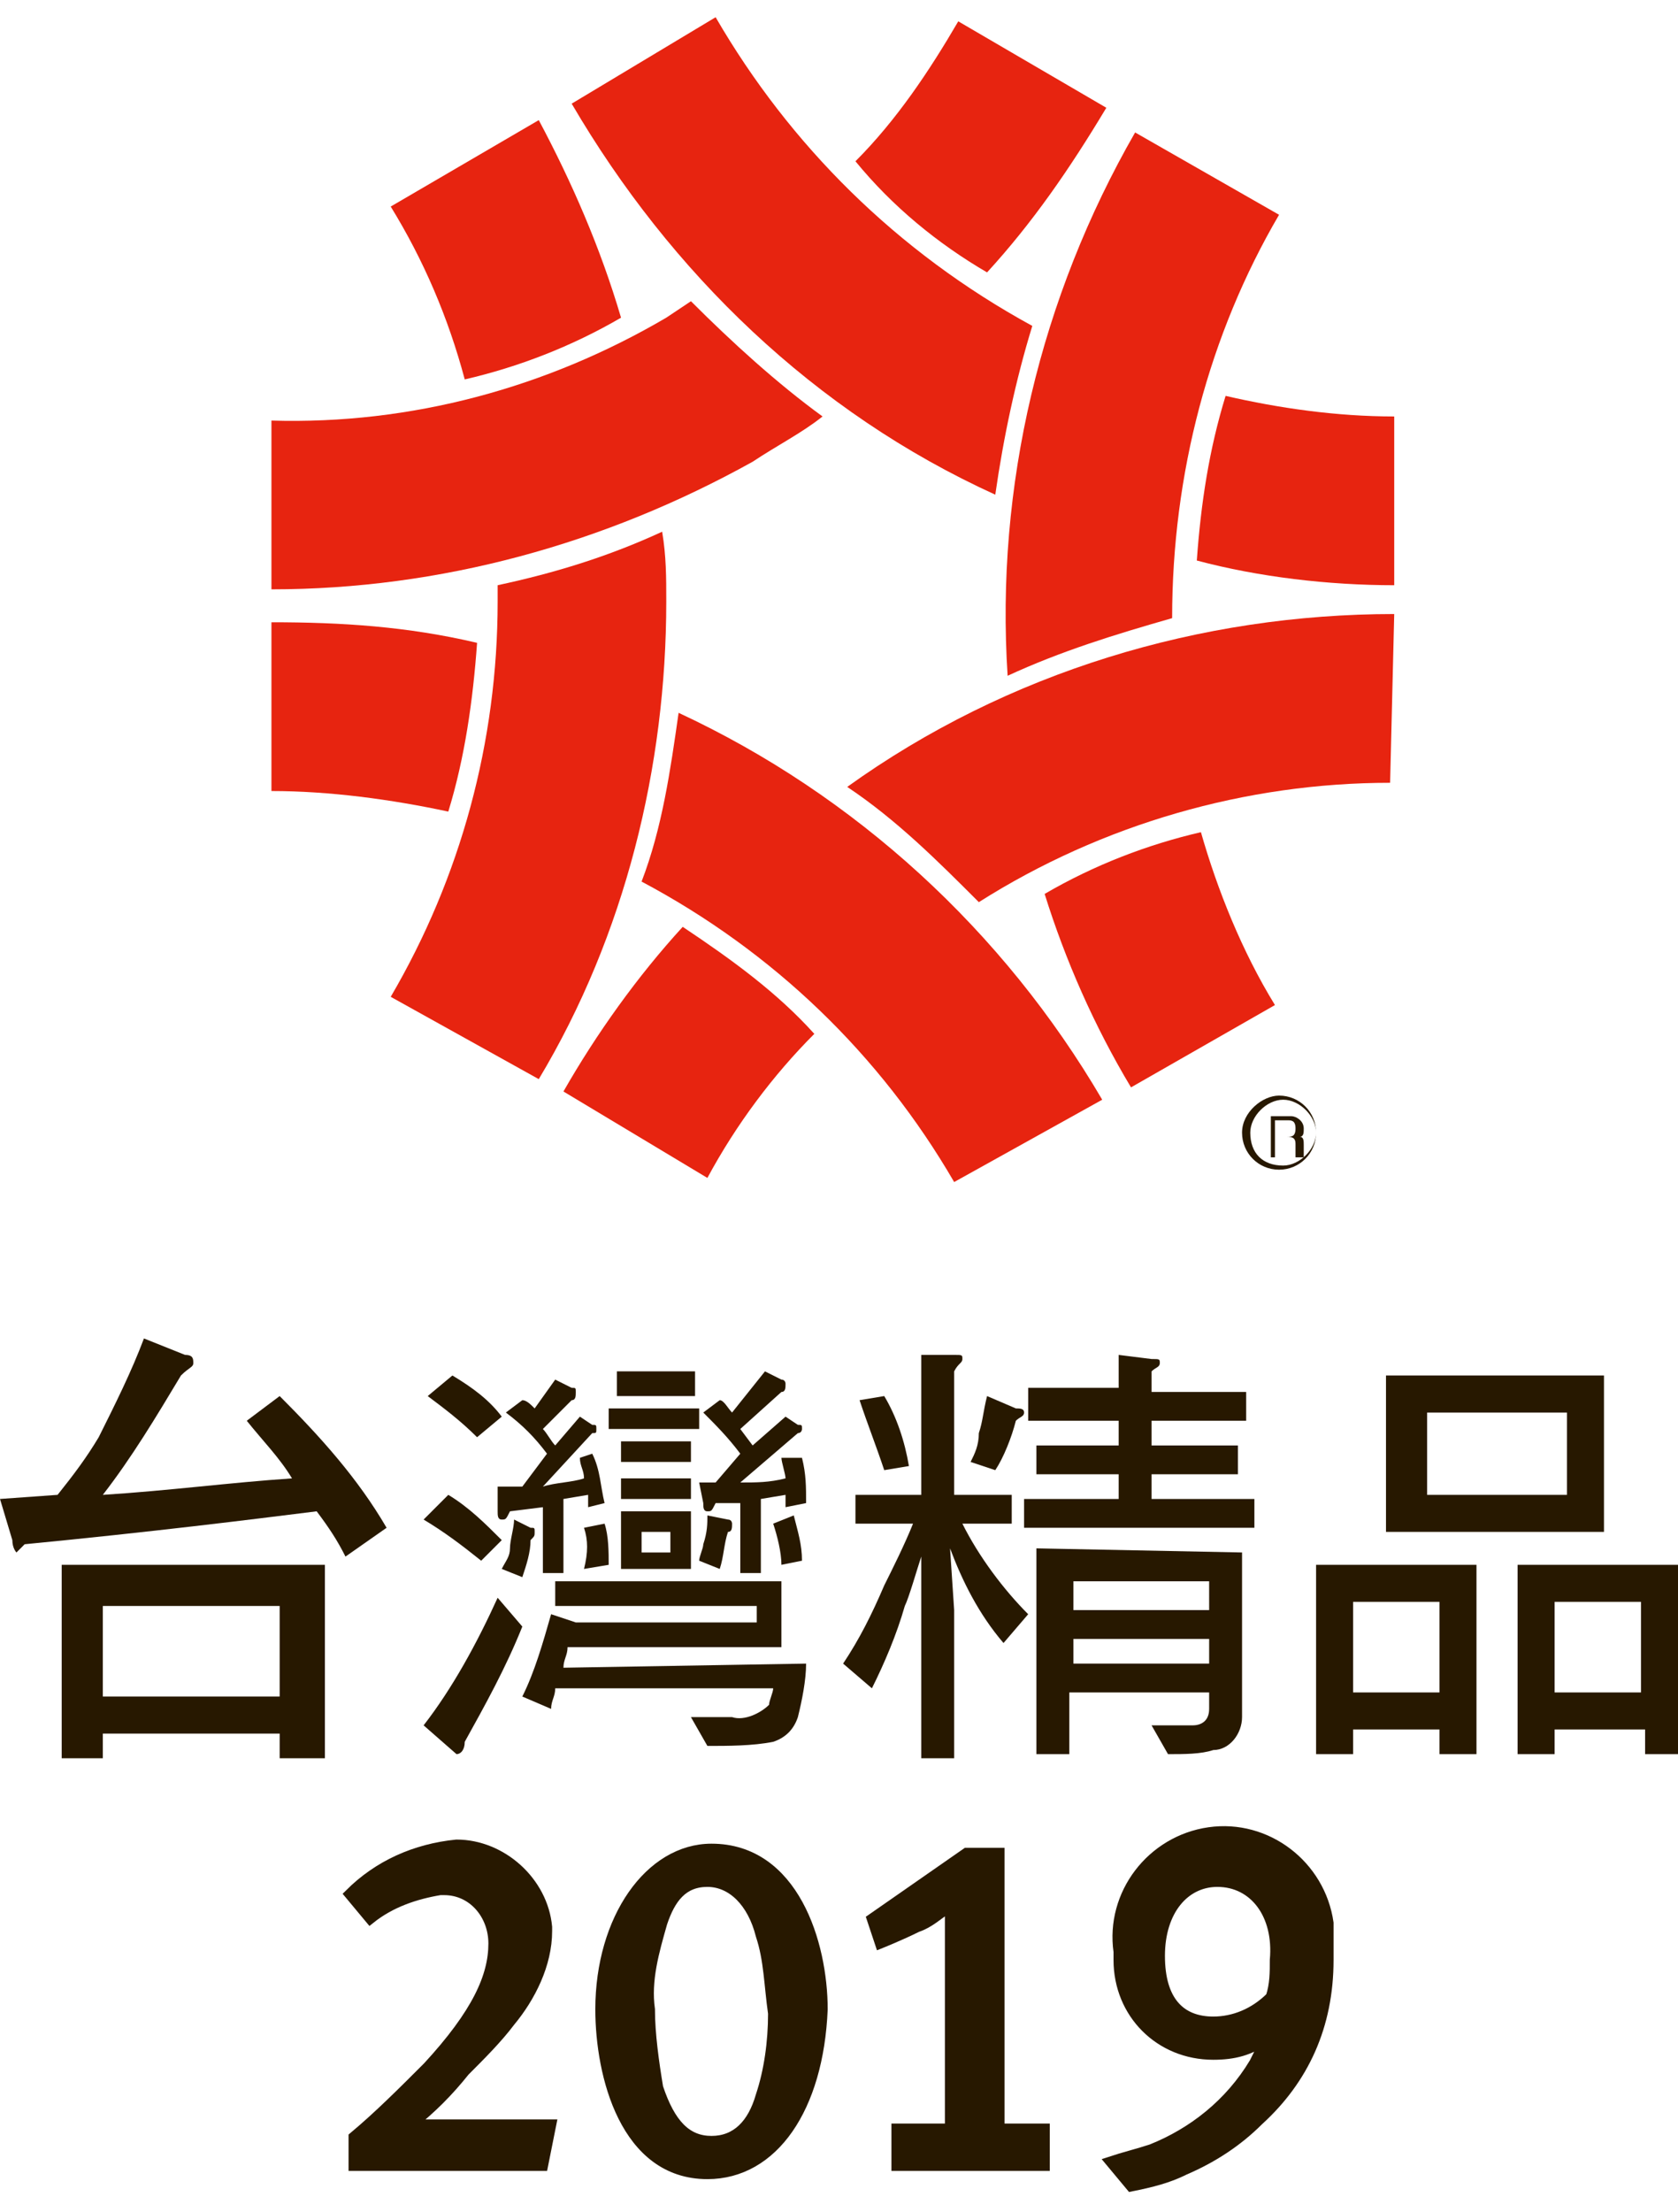
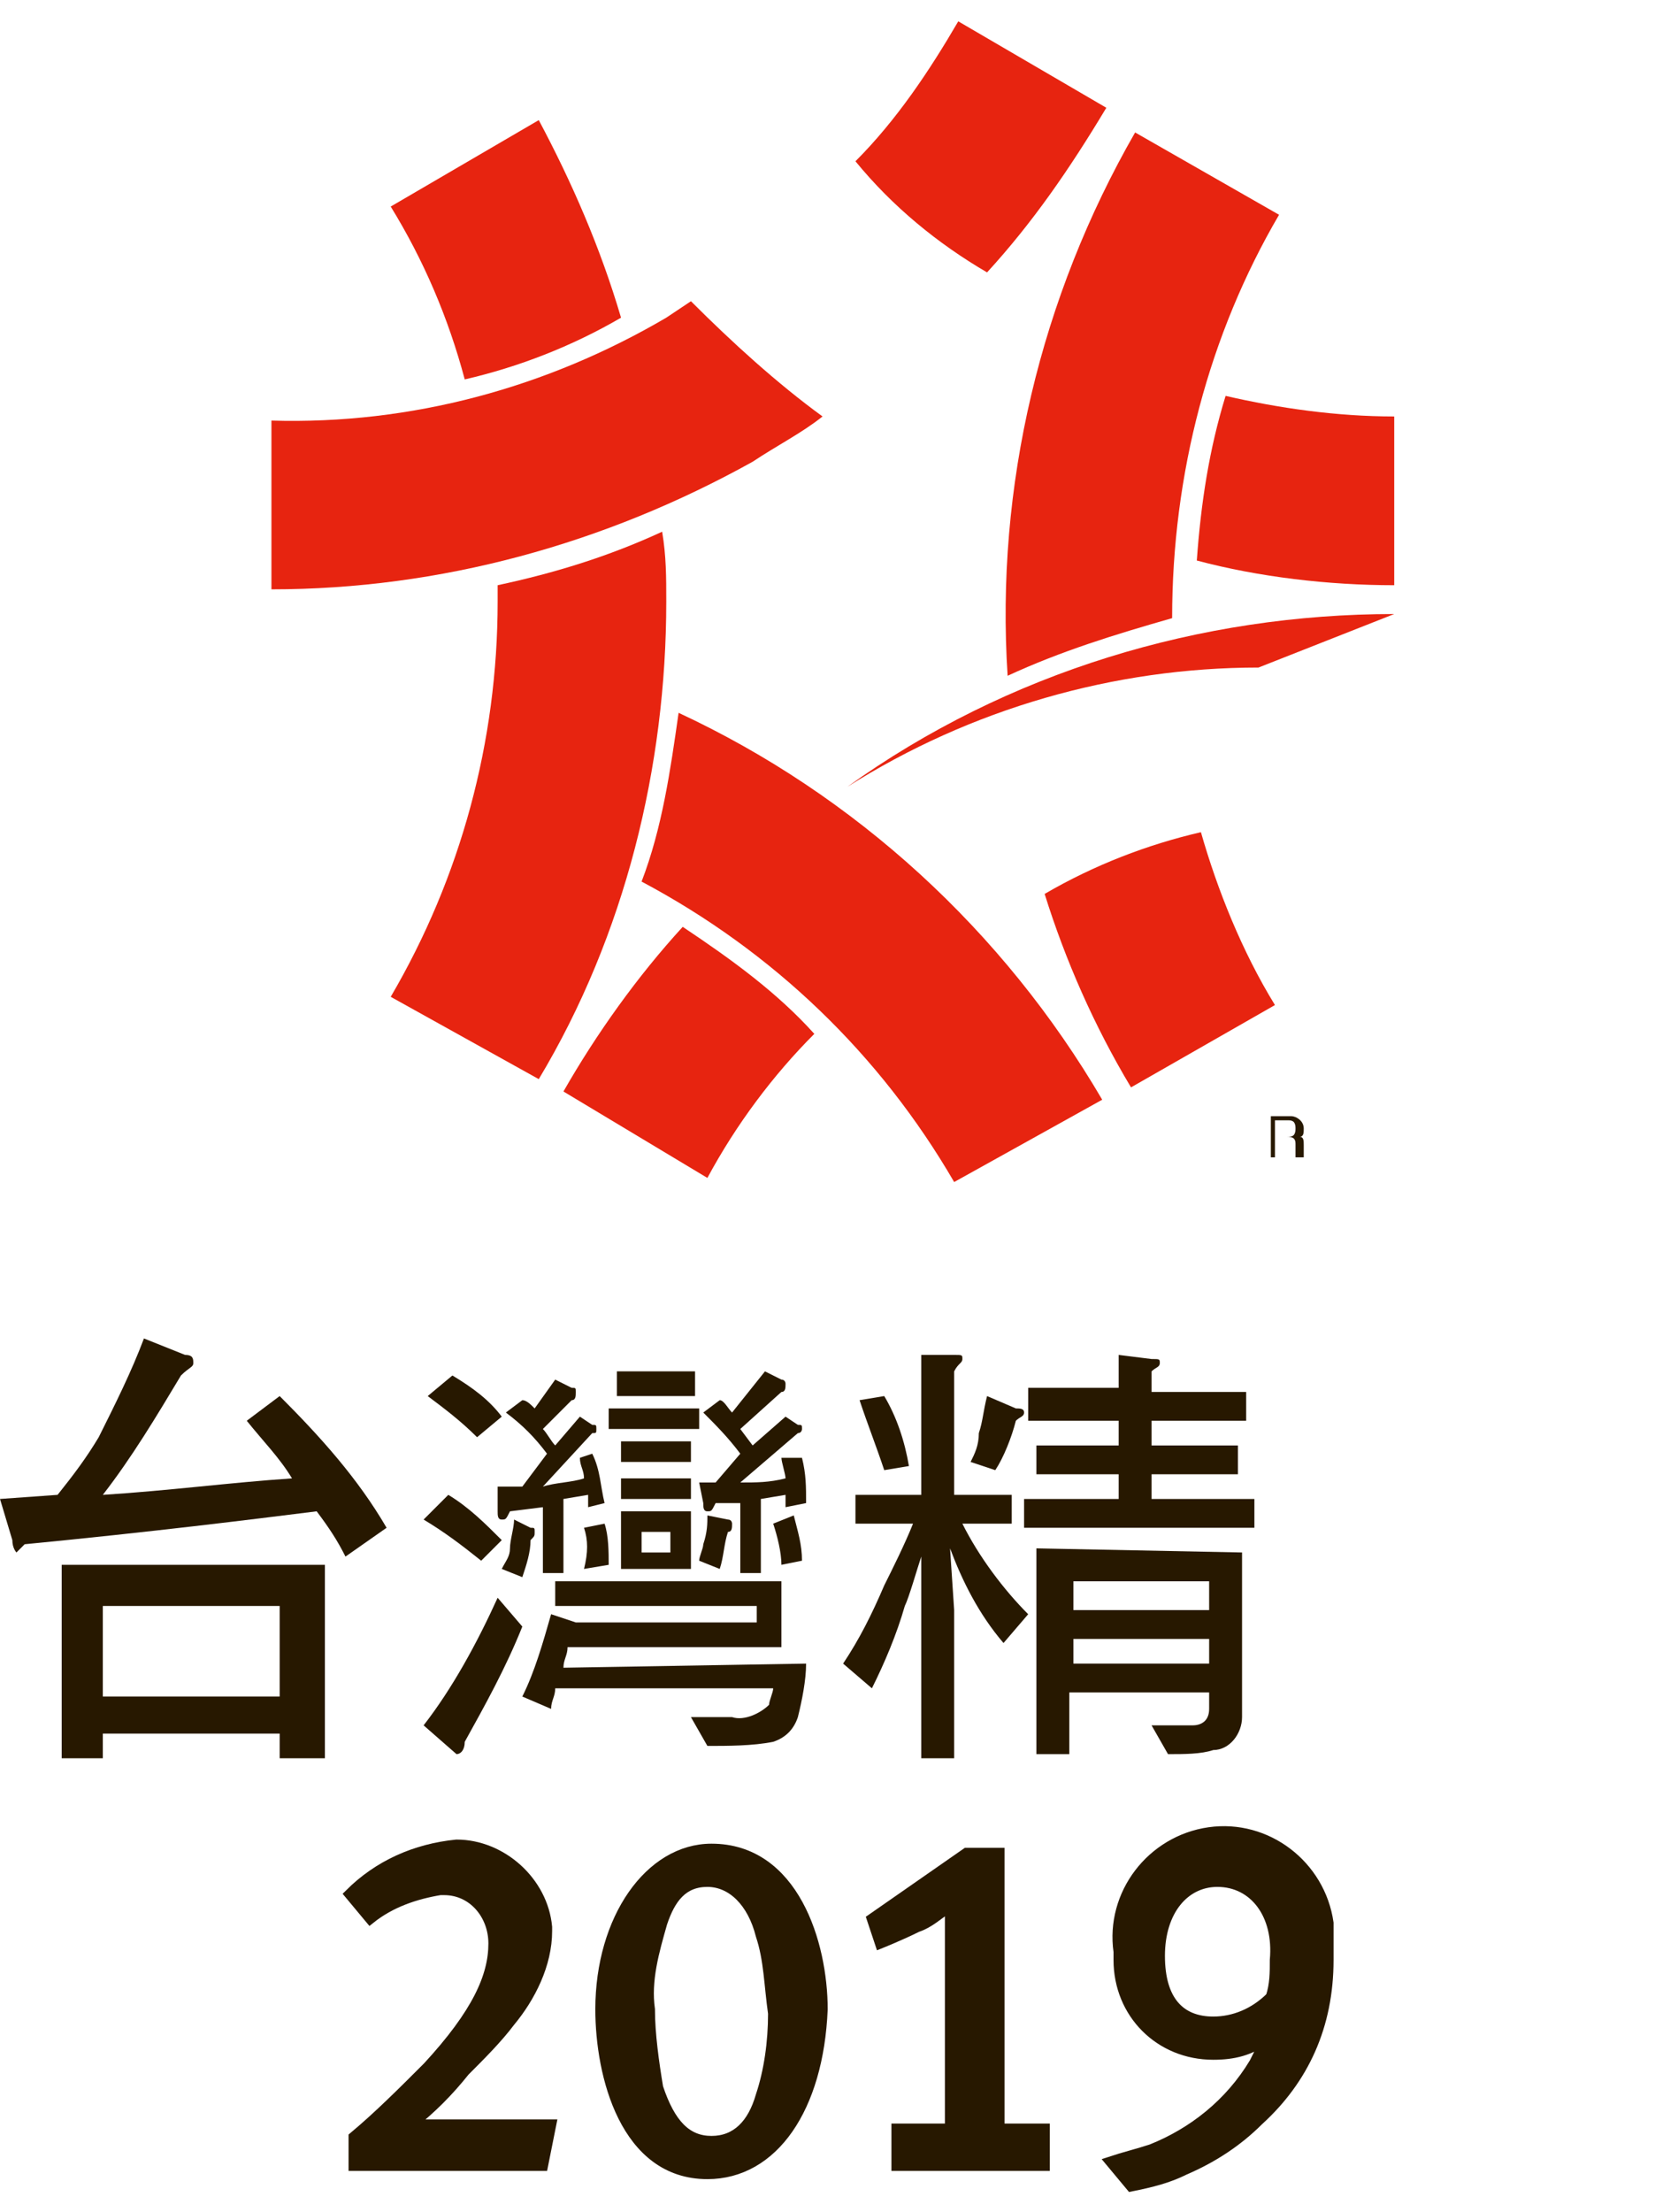
<svg xmlns="http://www.w3.org/2000/svg" width="41px" height="54px" version="1.1" id="圖層_1" x="0px" y="0px" viewBox="0 0 40.8 52.9" style="enable-background:new 0 0 40.8 52.9;" xml:space="preserve">
  <style type="text/css">
	.st0{fill:#E72410;}
	.st1{fill:#271800;}
	.st2{fill:#271800;stroke:#271800;stroke-width:0.25;}
</style>
  <title>2019-tw-red</title>
  <g id="圖層_2_1_">
    <path class="st0" d="M33.9,13.8V9.7c-1.4,0-2.8-0.2-4.1-0.5c-0.4,1.3-0.6,2.6-0.7,4C30.6,13.6,32.3,13.8,33.9,13.8z" />
-     <path class="st0" d="M17.4,0l-3.5,2.1c2.4,4.1,5.9,7.5,10.3,9.5c0.2-1.4,0.5-2.8,0.9-4.1C21.8,5.7,19.2,3.1,17.4,0z" />
    <path class="st0" d="M13.1,2.5L9.5,4.6c0.8,1.3,1.4,2.7,1.8,4.2c1.3-0.3,2.6-0.8,3.8-1.5C14.6,5.6,13.9,4,13.1,2.5z" />
    <path class="st0" d="M12.1,14.2c0,3.4-0.9,6.7-2.6,9.6l3.6,2c2.1-3.5,3.1-7.6,3.1-11.6c0-0.6,0-1.1-0.1-1.7c-1.3,0.6-2.6,1-4,1.3   L12.1,14.2z" />
    <path class="st0" d="M27.5,26l3.5-2c-0.8-1.3-1.4-2.8-1.8-4.2c-1.3,0.3-2.6,0.8-3.8,1.5C25.9,22.9,26.6,24.5,27.5,26z" />
    <path class="st0" d="M31.1,4.8l-3.5-2c-2.3,4-3.4,8.6-3.1,13.2c1.3-0.6,2.6-1,4-1.4C28.5,11.1,29.4,7.7,31.1,4.8z" />
    <path class="st0" d="M16.6,22.1c-1.1,1.2-2.1,2.6-2.9,4l3.5,2.1c0.7-1.3,1.6-2.5,2.6-3.5C18.9,23.7,17.8,22.9,16.6,22.1z" />
-     <path class="st0" d="M33.9,14.5c-4.7,0-9.4,1.4-13.3,4.2c1.2,0.8,2.2,1.8,3.2,2.8c3-1.9,6.5-2.9,10-2.9l0,0L33.9,14.5L33.9,14.5z" />
-     <path class="st0" d="M6.6,14.7v4.1c1.4,0,2.9,0.2,4.3,0.5c0.4-1.3,0.6-2.7,0.7-4.1C9.9,14.8,8.3,14.7,6.6,14.7z" />
+     <path class="st0" d="M33.9,14.5c-4.7,0-9.4,1.4-13.3,4.2c3-1.9,6.5-2.9,10-2.9l0,0L33.9,14.5L33.9,14.5z" />
    <path class="st0" d="M26.8,26.3c-2.4-4.1-6-7.4-10.3-9.4c-0.2,1.4-0.4,2.8-0.9,4.1c3.2,1.7,5.8,4.2,7.6,7.3l0,0L26.8,26.3   C26.8,26.3,26.9,26.3,26.8,26.3z" />
    <path class="st0" d="M16.8,6.9l-0.6,0.4C13.3,9,10,9.9,6.6,9.8v4.1c4.1,0,8.1-1.1,11.7-3.1c0.6-0.4,1.2-0.7,1.7-1.1   C18.9,8.9,17.8,7.9,16.8,6.9z" />
    <path class="st0" d="M24,6.2c1.1-1.2,2-2.5,2.9-4l-3.6-2.1c-0.7,1.2-1.5,2.4-2.5,3.4C21.7,4.6,22.8,5.5,24,6.2z" />
    <path class="st1" d="M31,26.8h0.3c0.1,0,0.2,0,0.2,0.2s-0.1,0.2-0.2,0.2H31V26.8z M31,27.2h0.3c0.2,0,0.2,0.1,0.2,0.2   c0,0.1,0,0.2,0,0.3h0.2v-0.3c0-0.1,0-0.2-0.1-0.2c0.1,0,0.1-0.1,0.1-0.2c0-0.2-0.2-0.3-0.3-0.3h-0.5v1H31V27.2z" />
-     <path class="st1" d="M30.2,27.1c0,0.5,0.4,0.9,0.9,0.9c0.5,0,0.9-0.4,0.9-0.9c0-0.5-0.4-0.9-0.9-0.9l0,0   C30.7,26.2,30.2,26.6,30.2,27.1C30.2,27.1,30.2,27.1,30.2,27.1z M30.4,27.1c0-0.4,0.4-0.8,0.8-0.8s0.8,0.4,0.8,0.8   c0,0.4-0.4,0.8-0.8,0.8l0,0C30.7,27.9,30.4,27.6,30.4,27.1C30.4,27.1,30.4,27.1,30.4,27.1L30.4,27.1L30.4,27.1z" />
    <path class="st1" d="M3.5,32.1l1,0.4c0.2,0,0.2,0.1,0.2,0.2s-0.1,0.1-0.3,0.3c-0.6,1-1.2,2-1.9,2.9c1.6-0.1,3.1-0.3,4.6-0.4   c-0.3-0.5-0.7-0.9-1.1-1.4l0.8-0.6c1,1,1.9,2,2.6,3.2l-1,0.7c-0.2-0.4-0.4-0.7-0.7-1.1c-1.6,0.2-4,0.5-7.1,0.8   c-0.1,0.1-0.2,0.2-0.2,0.2S0.3,37.2,0.3,37L0,36l1.4-0.1c0.4-0.5,0.7-0.9,1-1.4C2.8,33.7,3.2,32.9,3.5,32.1z M1.5,37.6h6.4v4.7H6.8   v-0.6H2.5v0.6h-1V37.6z M2.5,40.8h4.3v-2.2H2.5V40.8z" />
-     <path class="st1" d="M32,37.6h3.9v4.6H35v-0.6h-2.1v0.6H32V37.6z M32.9,40.7H35v-2.2h-2.1L32.9,40.7z M33.7,33h5.3v3.8h-5.3V33z    M38.1,35.9v-2h-3.4v2H38.1z M36.9,37.6h4v4.6h-0.9v-0.6h-2.2v0.6h-0.9L36.9,37.6z M37.8,40.7h2.1v-2.2h-2.1L37.8,40.7z" />
    <path class="st1" d="M17,33.8h-2.2v0.5H17V33.8z M16.8,34.6h-1.7v0.5h1.7L16.8,34.6z M15.1,36h1.7v-0.5h-1.7V36z M17.4,35.6H17   l0.1,0.5c0,0.1,0,0.2,0.1,0.2s0.1,0,0.2-0.2H18v1.7h0.5V36l0.6-0.1v0.3l0.5-0.1c0-0.4,0-0.7-0.1-1.1H19c0,0.1,0.1,0.4,0.1,0.5   c-0.4,0.1-0.7,0.1-1.1,0.1l1.4-1.2c0.1,0,0.1-0.1,0.1-0.1c0-0.1,0-0.1-0.1-0.1l-0.3-0.2l-0.8,0.7L18,34.3l1-0.9   c0.1,0,0.1-0.1,0.1-0.2c0,0,0-0.1-0.1-0.1l-0.4-0.2l-0.8,1c-0.1-0.1-0.2-0.3-0.3-0.3l-0.4,0.3c0.3,0.3,0.6,0.6,0.9,1L17.4,35.6z    M16.9,32.9H15v0.6h1.9V32.9z M17.2,36.4c0,0.2,0,0.4-0.1,0.7c0,0.1-0.1,0.3-0.1,0.4l0.5,0.2c0.1-0.3,0.1-0.6,0.2-0.9   c0.1,0,0.1-0.1,0.1-0.2c0,0,0-0.1-0.1-0.1l0,0L17.2,36.4z M12.2,34c-0.3-0.4-0.7-0.7-1.2-1l-0.6,0.5c0.4,0.3,0.8,0.6,1.2,1L12.2,34   z M12.1,38.4c-0.5,1.1-1.1,2.2-1.8,3.1l0.8,0.7c0.1,0,0.2-0.1,0.2-0.3c0.5-0.9,1-1.8,1.4-2.8L12.1,38.4z M12.2,37   c-0.4-0.4-0.8-0.8-1.3-1.1l-0.6,0.6c0.5,0.3,0.9,0.6,1.4,1L12.2,37z M16.8,36.3h-1.7v1.4h1.7L16.8,36.3z M16.3,37.3h-0.7v-0.5h0.7   V37.3z M13.7,40.1c0-0.2,0.1-0.3,0.1-0.5H19V38h-5.5v0.6h4.9V39H14l-0.6-0.2c-0.2,0.7-0.4,1.4-0.7,2l0.7,0.3c0-0.2,0.1-0.3,0.1-0.5   h5.3c0,0.1-0.1,0.3-0.1,0.4c-0.2,0.2-0.6,0.4-0.9,0.3h-1l0.4,0.7c0.5,0,1.1,0,1.6-0.1c0.3-0.1,0.5-0.3,0.6-0.6   c0.1-0.4,0.2-0.9,0.2-1.3L13.7,40.1z M13.3,34.9l-0.6,0.8c-0.2,0-0.4,0-0.6,0v0.6c0,0.1,0,0.2,0.1,0.2s0.1,0,0.2-0.2l0.8-0.1v1.6   h0.5V36l0.6-0.1c0,0.1,0,0.2,0,0.3l0.4-0.1c-0.1-0.4-0.1-0.8-0.3-1.2L14.1,35c0,0.2,0.1,0.3,0.1,0.5c-0.3,0.1-0.7,0.1-1,0.2   l1.2-1.3c0.1,0,0.1,0,0.1-0.1c0,0,0,0,0,0l0,0c0-0.1,0-0.1-0.1-0.1l-0.3-0.2l-0.6,0.7c-0.1-0.1-0.2-0.3-0.3-0.4l0.7-0.7   c0.1,0,0.1-0.1,0.1-0.2s0-0.1-0.1-0.1l-0.4-0.2L13,33.8c-0.1-0.1-0.2-0.2-0.3-0.2l-0.4,0.3C12.7,34.2,13,34.5,13.3,34.9L13.3,34.9z    M14.2,37.7l0.6-0.1c0-0.3,0-0.7-0.1-1l-0.5,0.1C14.3,37,14.3,37.3,14.2,37.7L14.2,37.7z M12.5,36.5c0,0.2-0.1,0.5-0.1,0.7   c0,0.2-0.1,0.3-0.2,0.5l0.5,0.2c0.1-0.3,0.2-0.6,0.2-0.9c0.1-0.1,0.1-0.1,0.1-0.2s0-0.1-0.1-0.1L12.5,36.5z M19,37.6l0.5-0.1   c0-0.4-0.1-0.7-0.2-1.1l-0.5,0.2C18.9,36.9,19,37.3,19,37.6L19,37.6z" />
    <path class="st1" d="M20.8,35.9h1.6v-3.4h0.8c0.2,0,0.2,0,0.2,0.1c0,0.1-0.1,0.1-0.2,0.3v3h1.4v0.7h-1.2c0.4,0.8,1,1.6,1.6,2.2   l-0.6,0.7c-0.6-0.7-1-1.5-1.3-2.3l0.1,1.5v3.6h-0.8v-4.9c-0.1,0.3-0.3,1-0.4,1.2c-0.2,0.7-0.5,1.4-0.8,2L20.5,40   c0.4-0.6,0.7-1.2,1-1.9c0.2-0.4,0.5-1,0.7-1.5h-1.4V35.9z M21.5,33.5c0.3,0.5,0.5,1.1,0.6,1.7l-0.6,0.1c-0.2-0.6-0.4-1.1-0.6-1.7   L21.5,33.5z M24,33.5l0.7,0.3c0.1,0,0.2,0,0.2,0.1c0,0,0,0,0,0l0,0c0,0.1-0.1,0.1-0.2,0.2c-0.1,0.4-0.3,0.9-0.5,1.2l-0.6-0.2   c0.1-0.2,0.2-0.4,0.2-0.7C23.9,34.1,23.9,33.9,24,33.5L24,33.5z M25,33.3h2.2v-0.8l0.8,0.1c0.2,0,0.2,0,0.2,0.1s-0.1,0.1-0.2,0.2   v0.5h2.3v0.7H28v0.6h2.1v0.7H28V36h2.5v0.7h-5.6V36h2.3v-0.6h-2v-0.7h2v-0.6H25L25,33.3z M30.2,37.3v4c0,0.4-0.3,0.8-0.7,0.8   c-0.3,0.1-0.7,0.1-1.1,0.1l-0.4-0.7H29c0.2,0,0.4-0.1,0.4-0.4c0,0,0,0,0,0l0,0v-0.4h-3.4v1.5h-0.8v-5L30.2,37.3z M26.1,38.7h3.3V38   h-3.3V38.7z M26.1,40h3.3v-0.6h-3.3V40z" />
    <path class="st2" d="M13.2,52.2H8.6v-0.7c0.6-0.5,1.2-1.1,1.8-1.7c1.2-1.3,1.6-2.2,1.6-3c0-0.7-0.5-1.3-1.2-1.3c0,0,0,0,0,0h-0.1   c-0.6,0.1-1.2,0.3-1.7,0.7l-0.5-0.6c0.7-0.7,1.6-1.1,2.6-1.2c1.1,0,2.1,0.9,2.2,2v0.1c0,0.8-0.4,1.6-0.9,2.2   c-0.3,0.4-0.7,0.8-1.1,1.2c-0.4,0.5-0.8,0.9-1.3,1.3c0.2,0,0.6,0,1,0h2.4L13.2,52.2z" />
    <path class="st2" d="M17.2,52.4c-2,0-2.6-2.4-2.6-4c0-2.2,1.2-3.9,2.7-3.9c2,0,2.7,2.3,2.7,3.9C19.9,50.8,18.8,52.4,17.2,52.4z    M18.5,46.6c-0.2-0.8-0.7-1.3-1.3-1.3s-0.9,0.4-1.1,1c-0.2,0.7-0.4,1.4-0.3,2.1c0,0.6,0.1,1.3,0.2,1.9c0.3,0.9,0.7,1.3,1.3,1.3   s1-0.4,1.2-1.1c0.2-0.6,0.3-1.3,0.3-2C18.7,47.8,18.7,47.2,18.5,46.6z" />
    <path class="st2" d="M21.8,52.2v-0.9h1.3v-5.4c-0.3,0.2-0.5,0.4-0.8,0.5c-0.4,0.2-0.9,0.4-0.9,0.4l-0.2-0.6l2.3-1.6h0.8v6.7h1.1   v0.9H21.8z" />
    <path class="st2" d="M30.6,51.1c-0.5,0.5-1.1,0.9-1.8,1.2c-0.4,0.2-0.8,0.3-1.3,0.4L27,52.1c0.3-0.1,0.7-0.2,1-0.3   c1-0.4,1.9-1.1,2.5-2.1c0.1-0.2,0.2-0.4,0.3-0.6c-0.4,0.3-0.8,0.4-1.3,0.4c-1.3,0-2.3-1-2.3-2.3c0,0,0,0,0,0l0,0v-0.2   c-0.2-1.4,0.8-2.7,2.2-2.9s2.7,0.8,2.9,2.2c0,0.2,0,0.4,0,0.5c0,0.1,0,0.2,0,0.4C32.3,48.8,31.7,50.1,30.6,51.1z M29.6,45.3   c-0.8,0-1.4,0.7-1.4,1.8s0.5,1.6,1.3,1.6c0.5,0,1-0.2,1.4-0.6c0.1-0.3,0.1-0.6,0.1-0.9C31.1,46.1,30.5,45.3,29.6,45.3L29.6,45.3z" />
  </g>
</svg>